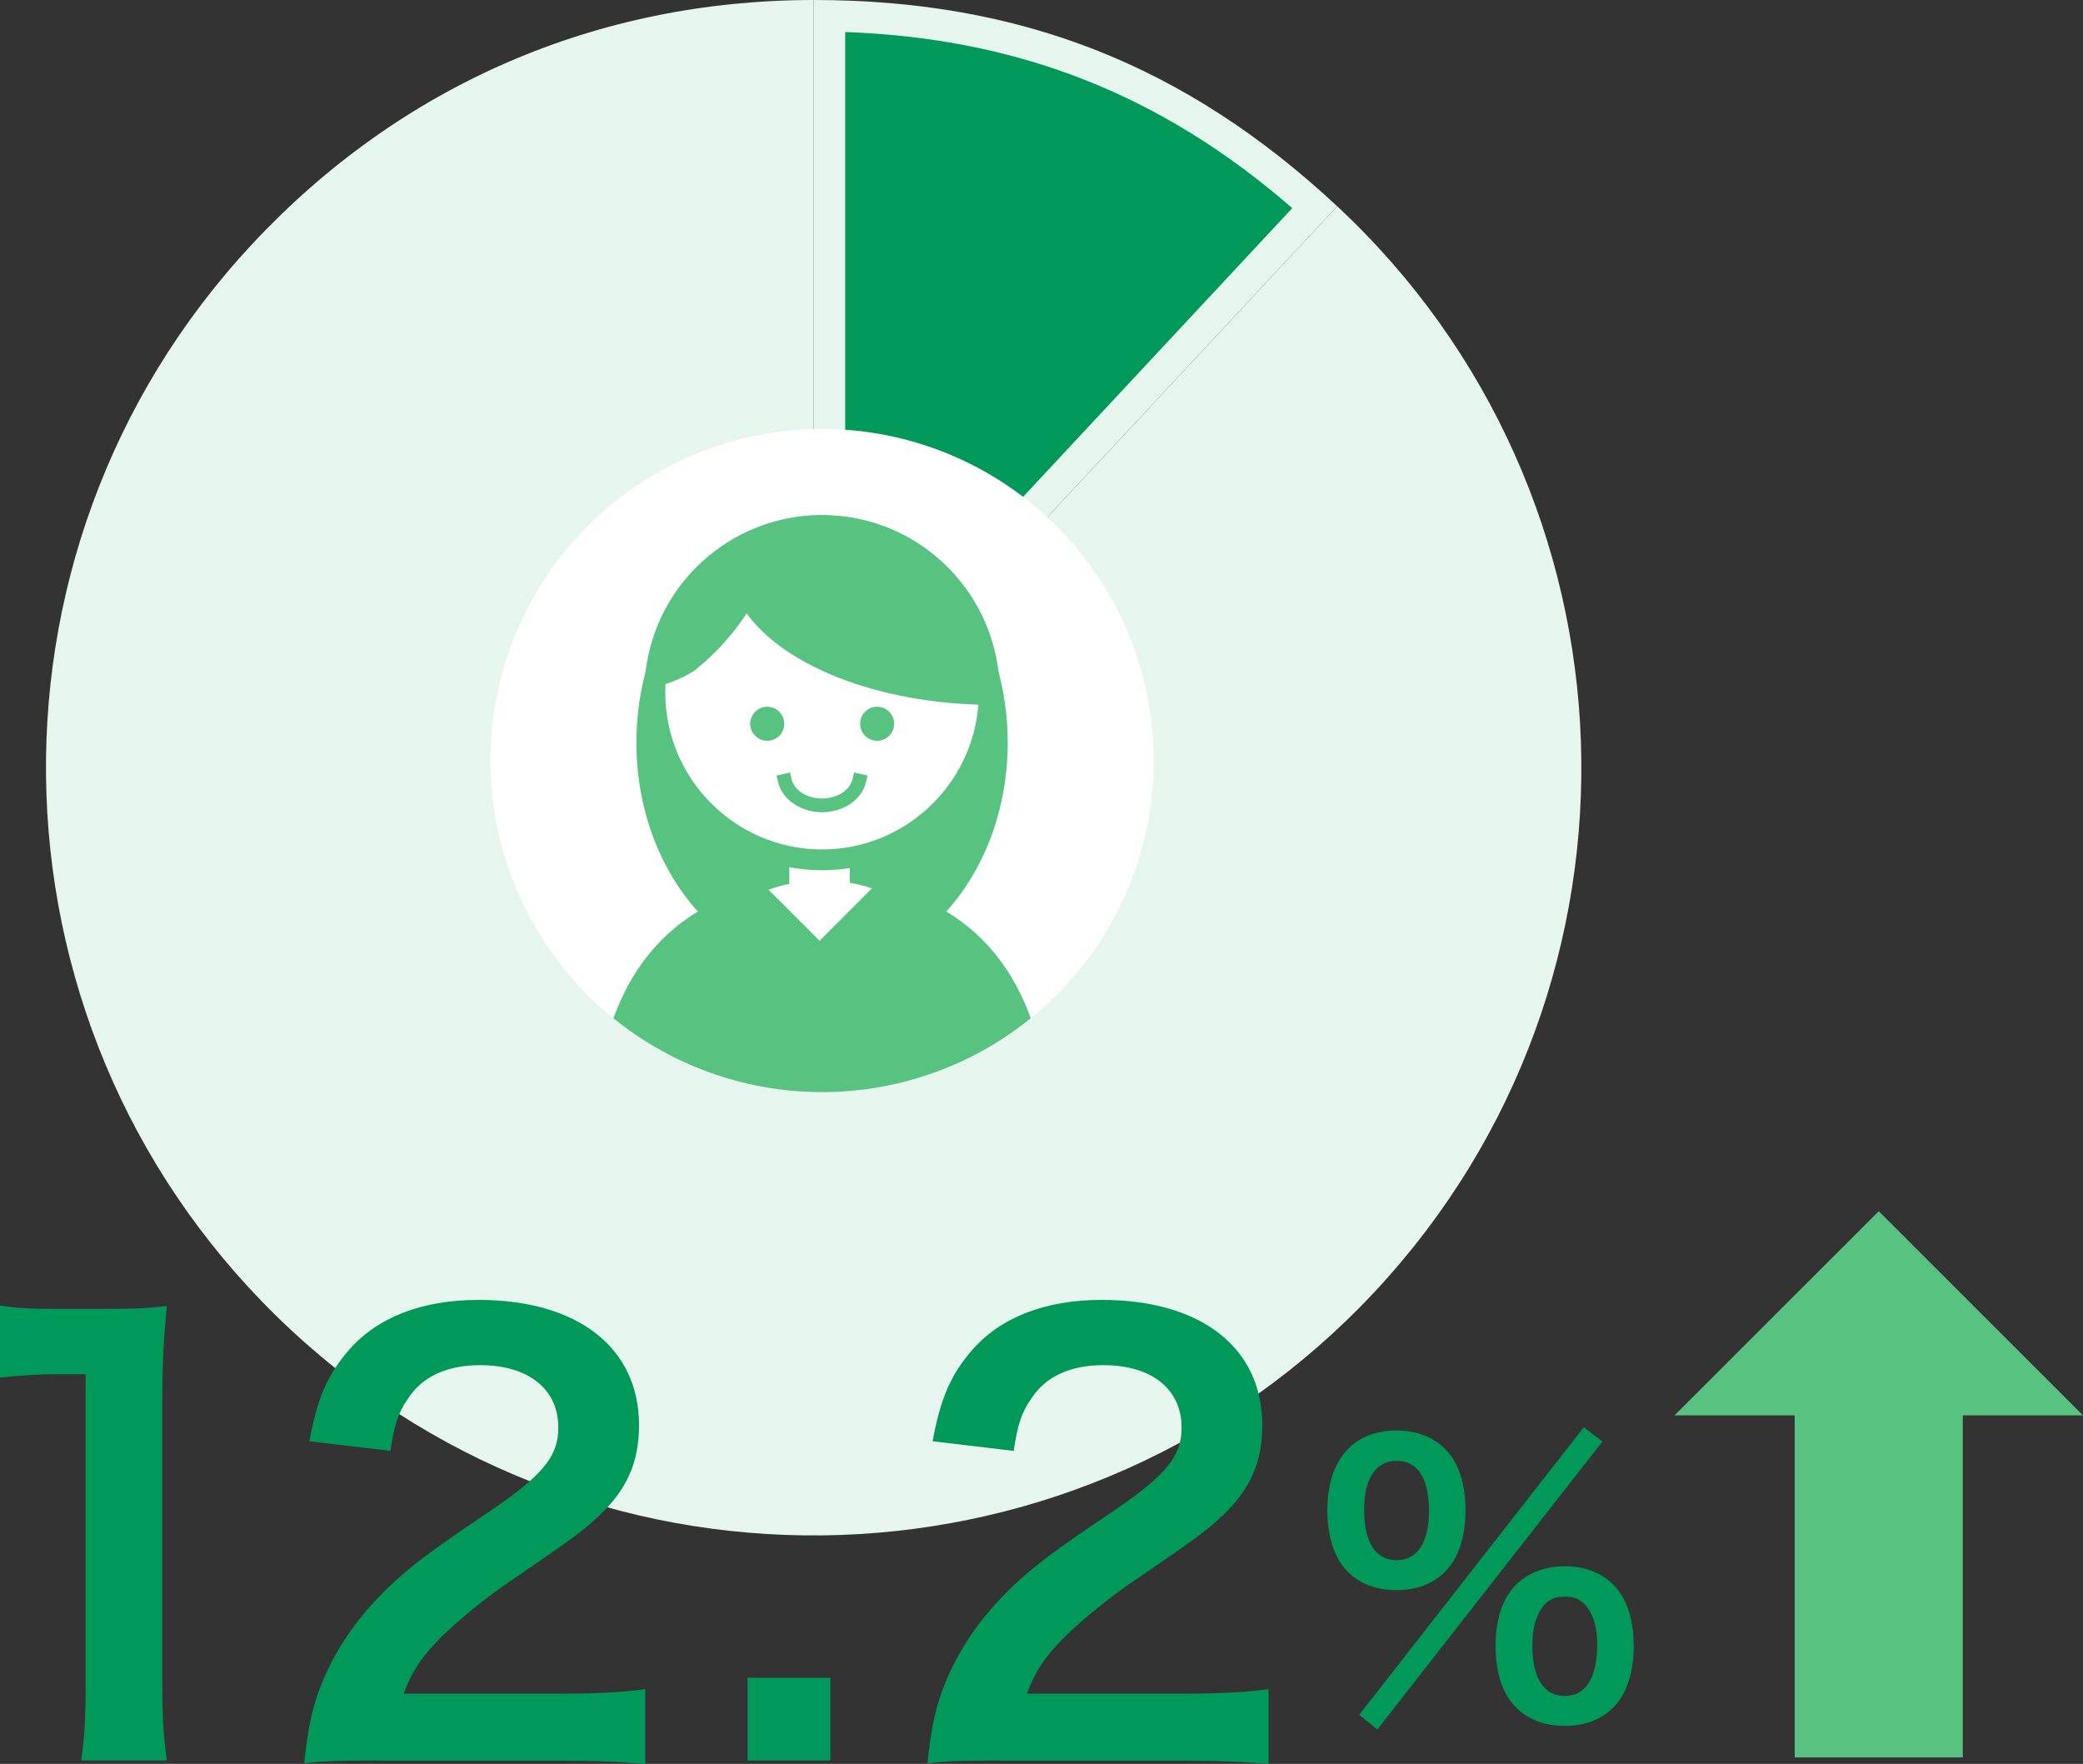
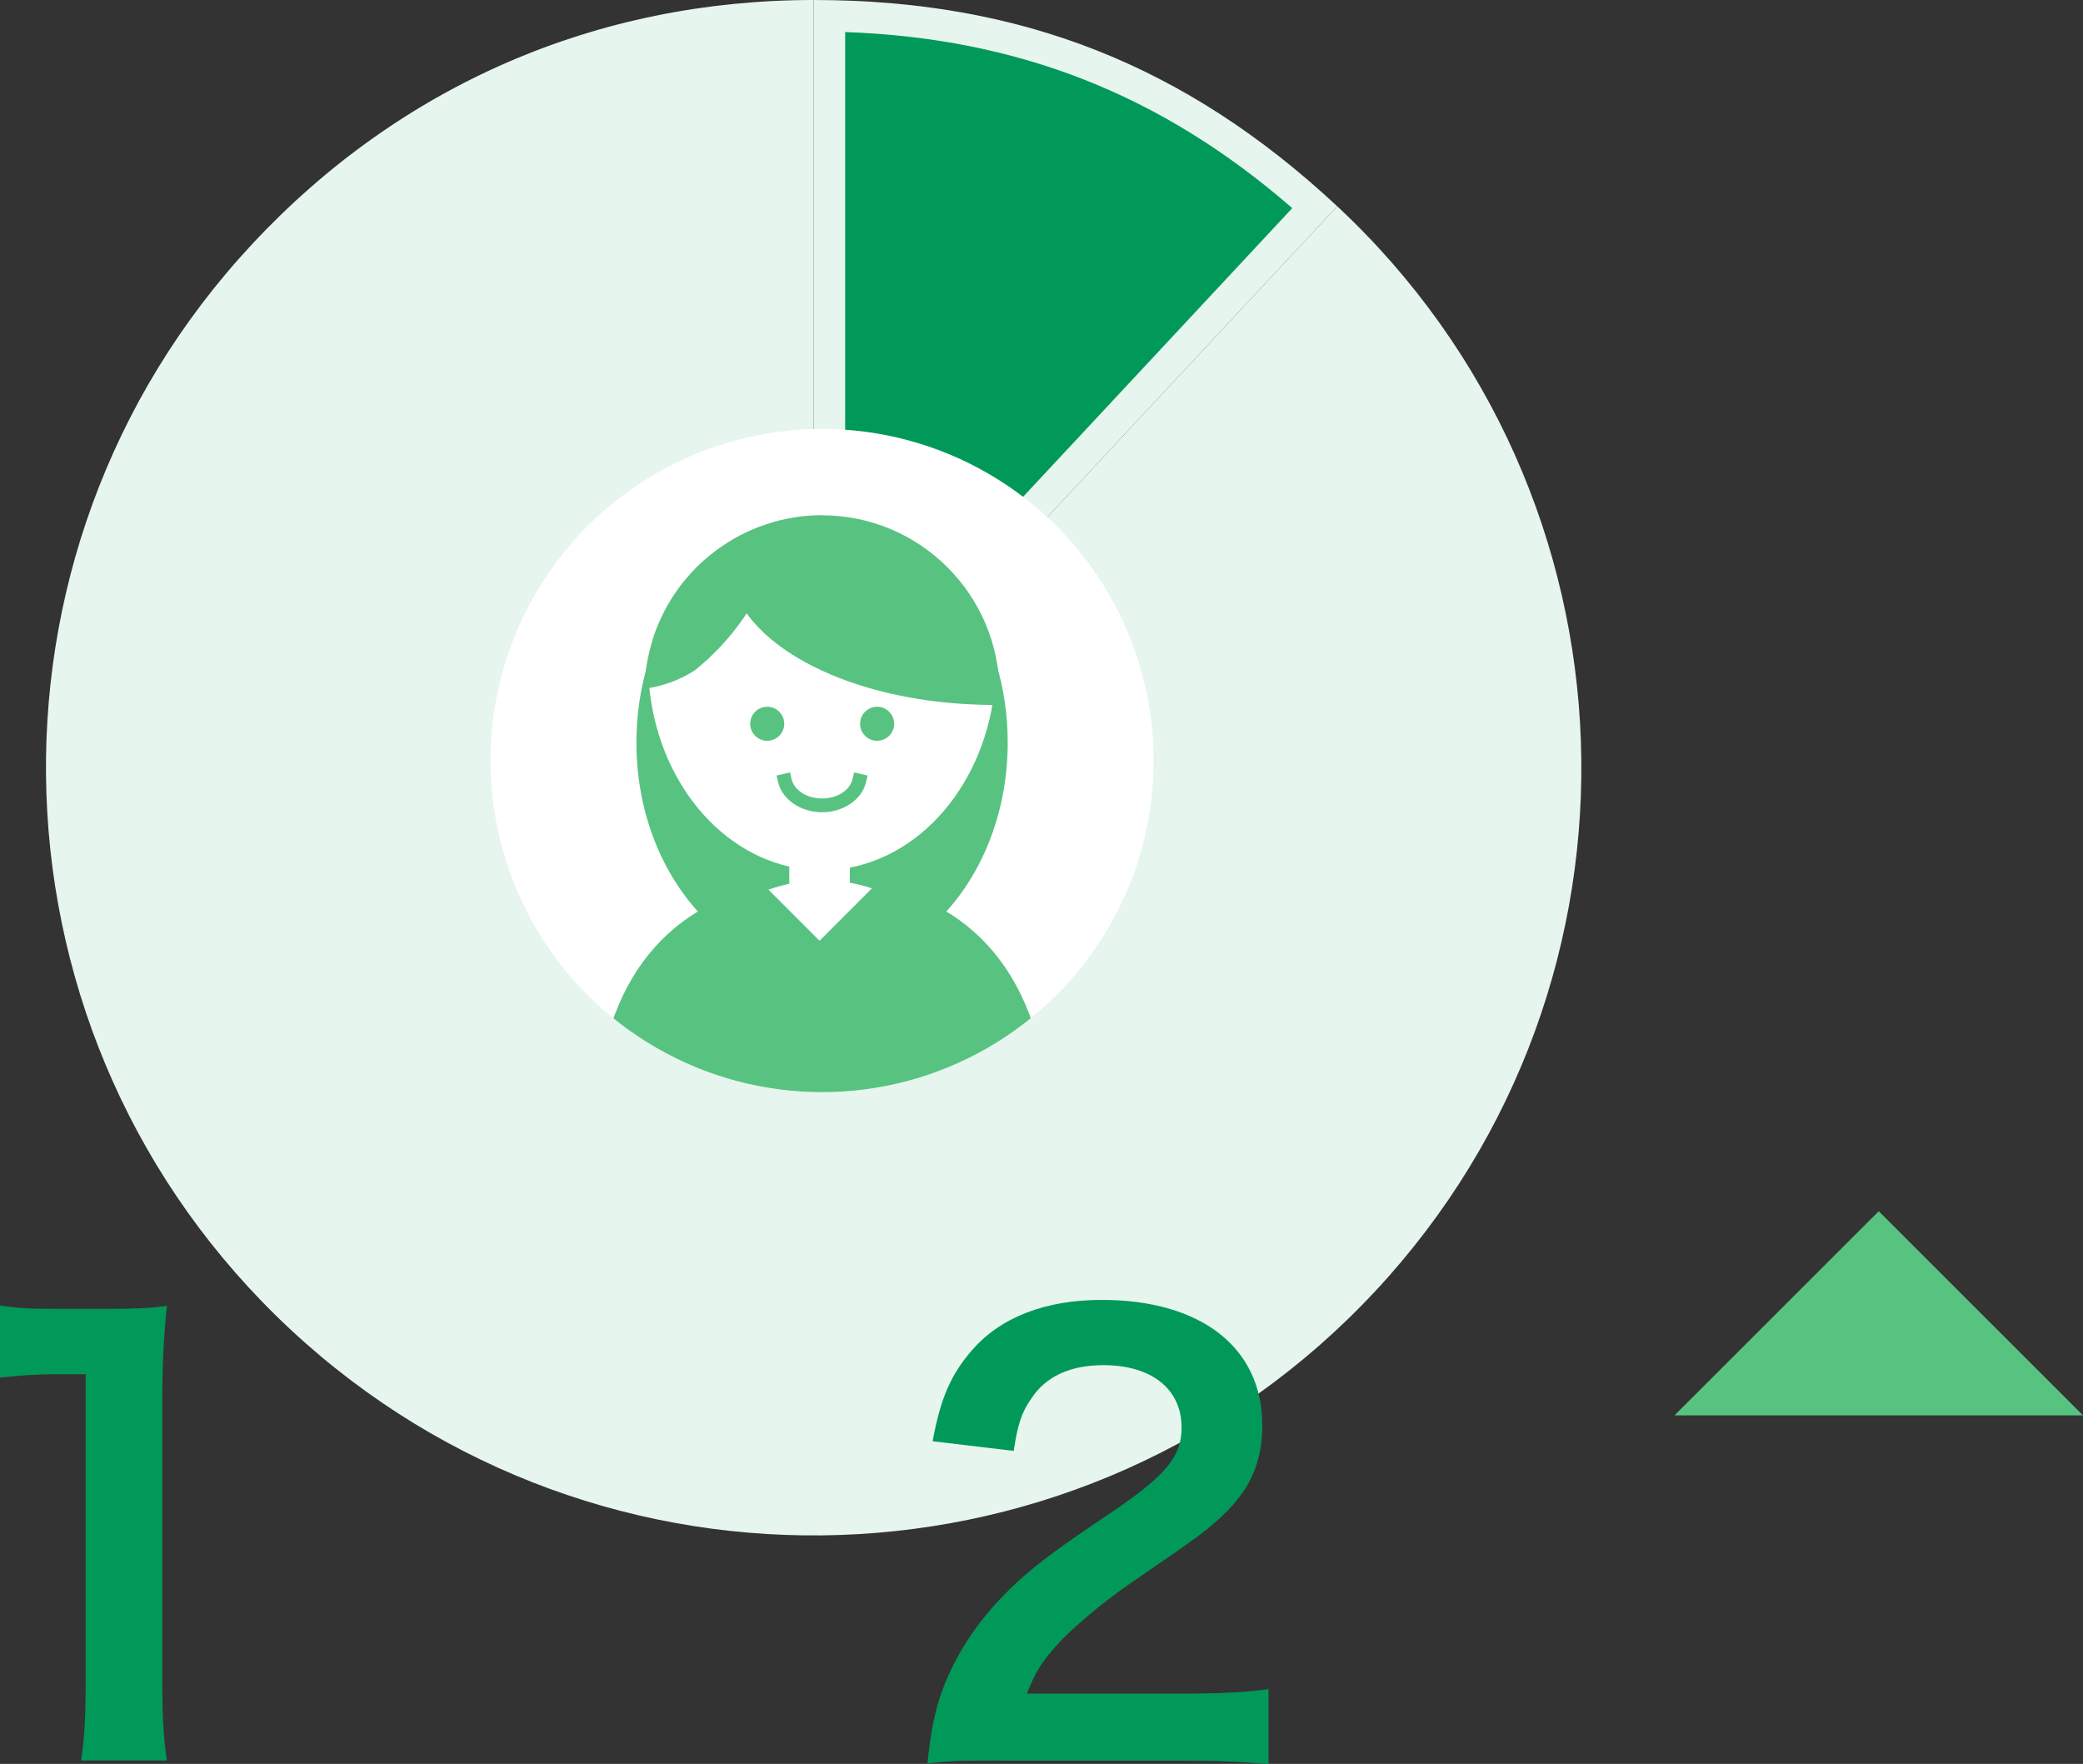
<svg xmlns="http://www.w3.org/2000/svg" id="_レイヤー_2" data-name="レイヤー 2" viewBox="0 0 198.25 167.87">
  <rect x="0" y="0" width="198.25" height="167.87" fill="#333333" stroke="none" />
  <defs>
    <style>
      .cls-1, .cls-2, .cls-3 {
        fill: none;
      }

      .cls-4 {
        fill: #e6f5ee;
      }

      .cls-5 {
        fill: #fff;
      }

      .cls-6 {
        fill: #00995a;
      }

      .cls-7 {
        fill: #58c381;
      }

      .cls-2 {
        stroke: #58c381;
        stroke-miterlimit: 10;
        stroke-width: 16px;
      }

      .cls-3 {
        clip-path: url(#clippath);
      }
    </style>
    <clipPath id="clippath">
      <circle class="cls-1" cx="78.24" cy="72.38" r="31.56" />
    </clipPath>
  </defs>
  <g id="_コンテンツ" data-name="コンテンツ">
    <g>
      <g>
        <g>
          <path class="cls-6" d="m78.94,1.51c18.04.3,32.8,6.11,46.2,18.2l-46.2,49.54V1.51Z" />
          <path class="cls-4" d="m80.44,3.05c16.46.58,30.12,5.95,42.55,16.76l-42.55,45.63V3.05m-3-3.05v73.06l49.83-53.43C112.86,6.2,97.13,0,77.44,0h0Z" />
        </g>
        <path class="cls-4" d="m77.44,73.06l49.83-53.43c29.51,27.52,31.13,73.75,3.61,103.26-27.52,29.51-73.75,31.13-103.26,3.61C-1.9,98.98-3.52,52.75,24,23.23,38.09,8.12,56.78,0,77.44,0v73.06Z" />
      </g>
      <path class="cls-6" d="m7.72,167.55c.32-2.11.43-4.21.43-7.02v-29.75h-2.59c-2,0-3.56.11-5.56.32v-6.86c1.67.27,2.86.32,5.4.32h4.97c2.75,0,3.56-.05,5.51-.27-.32,3.19-.43,5.67-.43,8.91v27.32c0,2.86.11,4.81.43,7.02H7.72Z" />
-       <path class="cls-6" d="m35.92,167.55c-4.21,0-5.08.05-6.97.27.32-3.08.7-4.97,1.4-6.91,1.46-3.94,3.89-7.4,7.4-10.58,1.89-1.67,3.51-2.92,8.91-6.53,4.97-3.4,6.48-5.18,6.48-7.94,0-3.67-2.86-5.94-7.45-5.94-3.13,0-5.51,1.08-6.86,3.19-.92,1.3-1.3,2.48-1.67,4.97l-7.72-.92c.76-4.1,1.73-6.32,3.73-8.64,2.7-3.13,6.97-4.81,12.37-4.81,9.45,0,15.28,4.54,15.28,11.93,0,3.56-1.19,6.16-3.83,8.64-1.51,1.4-2.05,1.84-9.07,6.64-2.38,1.67-5.08,3.94-6.43,5.4-1.62,1.73-2.27,2.81-3.08,4.86h15.12c3.4,0,6.1-.16,7.88-.43v7.13c-2.54-.22-4.7-.32-8.15-.32h-17.33Z" />
-       <path class="cls-6" d="m71.15,167.55v-7.88h7.88v7.88h-7.88Z" />
      <path class="cls-6" d="m95.24,167.55c-4.21,0-5.08.05-6.97.27.32-3.08.7-4.97,1.4-6.91,1.46-3.94,3.89-7.4,7.4-10.58,1.89-1.67,3.51-2.92,8.91-6.53,4.97-3.4,6.48-5.18,6.48-7.94,0-3.67-2.86-5.94-7.45-5.94-3.13,0-5.51,1.08-6.86,3.19-.92,1.3-1.3,2.48-1.67,4.97l-7.72-.92c.76-4.1,1.73-6.32,3.73-8.64,2.7-3.13,6.96-4.81,12.37-4.81,9.45,0,15.28,4.54,15.28,11.93,0,3.56-1.19,6.16-3.83,8.64-1.51,1.4-2.05,1.84-9.07,6.64-2.38,1.67-5.08,3.94-6.43,5.4-1.62,1.73-2.27,2.81-3.08,4.86h15.12c3.4,0,6.1-.16,7.88-.43v7.13c-2.54-.22-4.7-.32-8.15-.32h-17.33Z" />
-       <path class="cls-6" d="m128.3,149.6c-1.29-1.26-1.97-3.33-1.97-5.88,0-4.76,2.45-7.58,6.59-7.58,1.87,0,3.47.61,4.59,1.73,1.29,1.26,1.97,3.3,1.97,5.85s-.68,4.62-1.97,5.88c-1.16,1.16-2.72,1.73-4.59,1.73s-3.47-.58-4.62-1.73Zm22.44-13.77l1.77,1.36-21.42,27.4-1.73-1.39,21.38-27.37Zm-20.91,7.82c0,3.13,1.09,4.83,3.09,4.83s3.09-1.7,3.09-4.76c0-1.22-.24-2.45-.61-3.16-.58-1.05-1.36-1.53-2.48-1.53-1.97,0-3.09,1.67-3.09,4.62Zm14.48,18.87c-1.29-1.26-1.97-3.3-1.97-5.88s.68-4.56,1.97-5.85c1.16-1.12,2.75-1.73,4.62-1.73s3.47.61,4.59,1.73c1.29,1.26,1.97,3.3,1.97,5.85s-.68,4.62-1.97,5.88c-1.16,1.16-2.72,1.73-4.59,1.73s-3.47-.58-4.62-1.73Zm2.45-9.49c-.61.85-.92,2.01-.92,3.54,0,3.13,1.09,4.83,3.09,4.83s3.09-1.7,3.09-5c0-1.36-.34-2.58-.92-3.4-.58-.75-1.19-1.05-2.18-1.05s-1.63.31-2.18,1.09Z" />
      <circle class="cls-5" cx="78.24" cy="72.38" r="31.56" />
      <g class="cls-3">
        <g>
          <path class="cls-7" d="m75.11,82.47c-7.64-1.74-13.41-9.75-13.43-19.37-.72,2.36-1.11,4.91-1.11,7.57,0,7.04,2.75,13.29,7,17.25,2.29-1.92,4.84-3.23,7.55-3.81v-1.64Z" />
          <path class="cls-7" d="m94.8,63.1c-.02,9.83-6.04,17.96-13.92,19.47v1.44c2.89.52,5.61,1.88,8.03,3.91,4.25-3.95,7-10.21,7-17.25,0-2.66-.39-5.21-1.11-7.57Z" />
        </g>
-         <path class="cls-7" d="m78.24,51c8.23,0,14.92,6.7,14.92,14.92s-6.7,14.92-14.92,14.92-14.92-6.7-14.92-14.92,6.7-14.92,14.92-14.92m0-1.98c-9.33,0-16.9,7.57-16.9,16.9s7.57,16.9,16.9,16.9,16.9-7.57,16.9-16.9-7.57-16.9-16.9-16.9h0Z" />
        <path class="cls-7" d="m78.24,49.03c-1.38,0-2.71.17-3.99.48-.45.11-.89.24-1.33.39h0s0,0,0,0c-.86.28-1.68.63-2.47,1.04-.01,0-.02.01-.04.02-.28.14-.54.3-.81.46-.09.05-.18.1-.27.16-.06.04-.12.08-.18.12-.34.22-.68.45-1.01.69-.37.28-.73.58-1.08.88-.07.06-.14.12-.21.18-.33.3-.65.61-.95.94-.06.06-.12.13-.18.2-.29.32-.57.65-.83.98-.03.03-.05.06-.08.1-.27.36-.53.73-.77,1.1-.06.09-.12.18-.17.27-.23.37-.45.75-.65,1.14-.05.09-.09.18-.13.27-.17.35-.34.71-.49,1.07-.03.08-.07.16-.1.24-.16.4-.3.82-.42,1.23-.04.13-.08.26-.11.39-.12.42-.22.84-.3,1.26,0,.04-.02.07-.03.1h0c-.17.91-.28,1.84-.3,2.8,1.71-.21,3.31-.81,4.76-1.72.43-.35.85-.71,1.26-1.08h0s.03-.03.04-.04c.1-.09.19-.19.29-.28.31-.3.62-.6.91-.91.11-.12.21-.24.32-.36.27-.3.54-.61.8-.93.09-.12.18-.23.27-.35.26-.33.51-.67.75-1.02.03-.05.07-.1.11-.15.01-.02.02-.04.03-.06.06-.09.12-.18.18-.27,3.33,4.62,11.15,8.02,20.56,8.62.97.06,1.96.1,2.96.1.17,0,.33,0,.5,0,.01-.19.04-.38.04-.58,0-.19.01-.38.01-.57,0-9.33-7.57-16.9-16.9-16.9Z" />
        <g>
          <circle class="cls-7" cx="73.02" cy="68.88" r="1.62" />
          <circle class="cls-7" cx="83.48" cy="68.88" r="1.62" />
        </g>
        <path class="cls-7" d="m78.24,77.3c-2.03,0-3.79-1.2-4.18-2.85l-.15-.64,1.28-.3.15.64c.25,1.07,1.47,1.84,2.9,1.84s2.64-.77,2.9-1.84l.15-.64,1.28.3-.15.64c-.39,1.65-2.15,2.85-4.18,2.85Z" />
        <path class="cls-7" d="m83.3,84.23l-5.3,5.3-5.23-5.23c-9.3,1.95-16.17,9.3-16.17,24.12,0,.44,0,.87.02,1.3h43.25c.01-.43.02-.87.02-1.3,0-15.04-7.07-22.38-16.58-24.2Z" />
      </g>
-       <line class="cls-2" x1="178.81" y1="132.09" x2="178.81" y2="167.25" />
      <polygon class="cls-7" points="198.25 134.7 159.37 134.7 178.81 115.27 198.25 134.7" />
    </g>
  </g>
</svg>